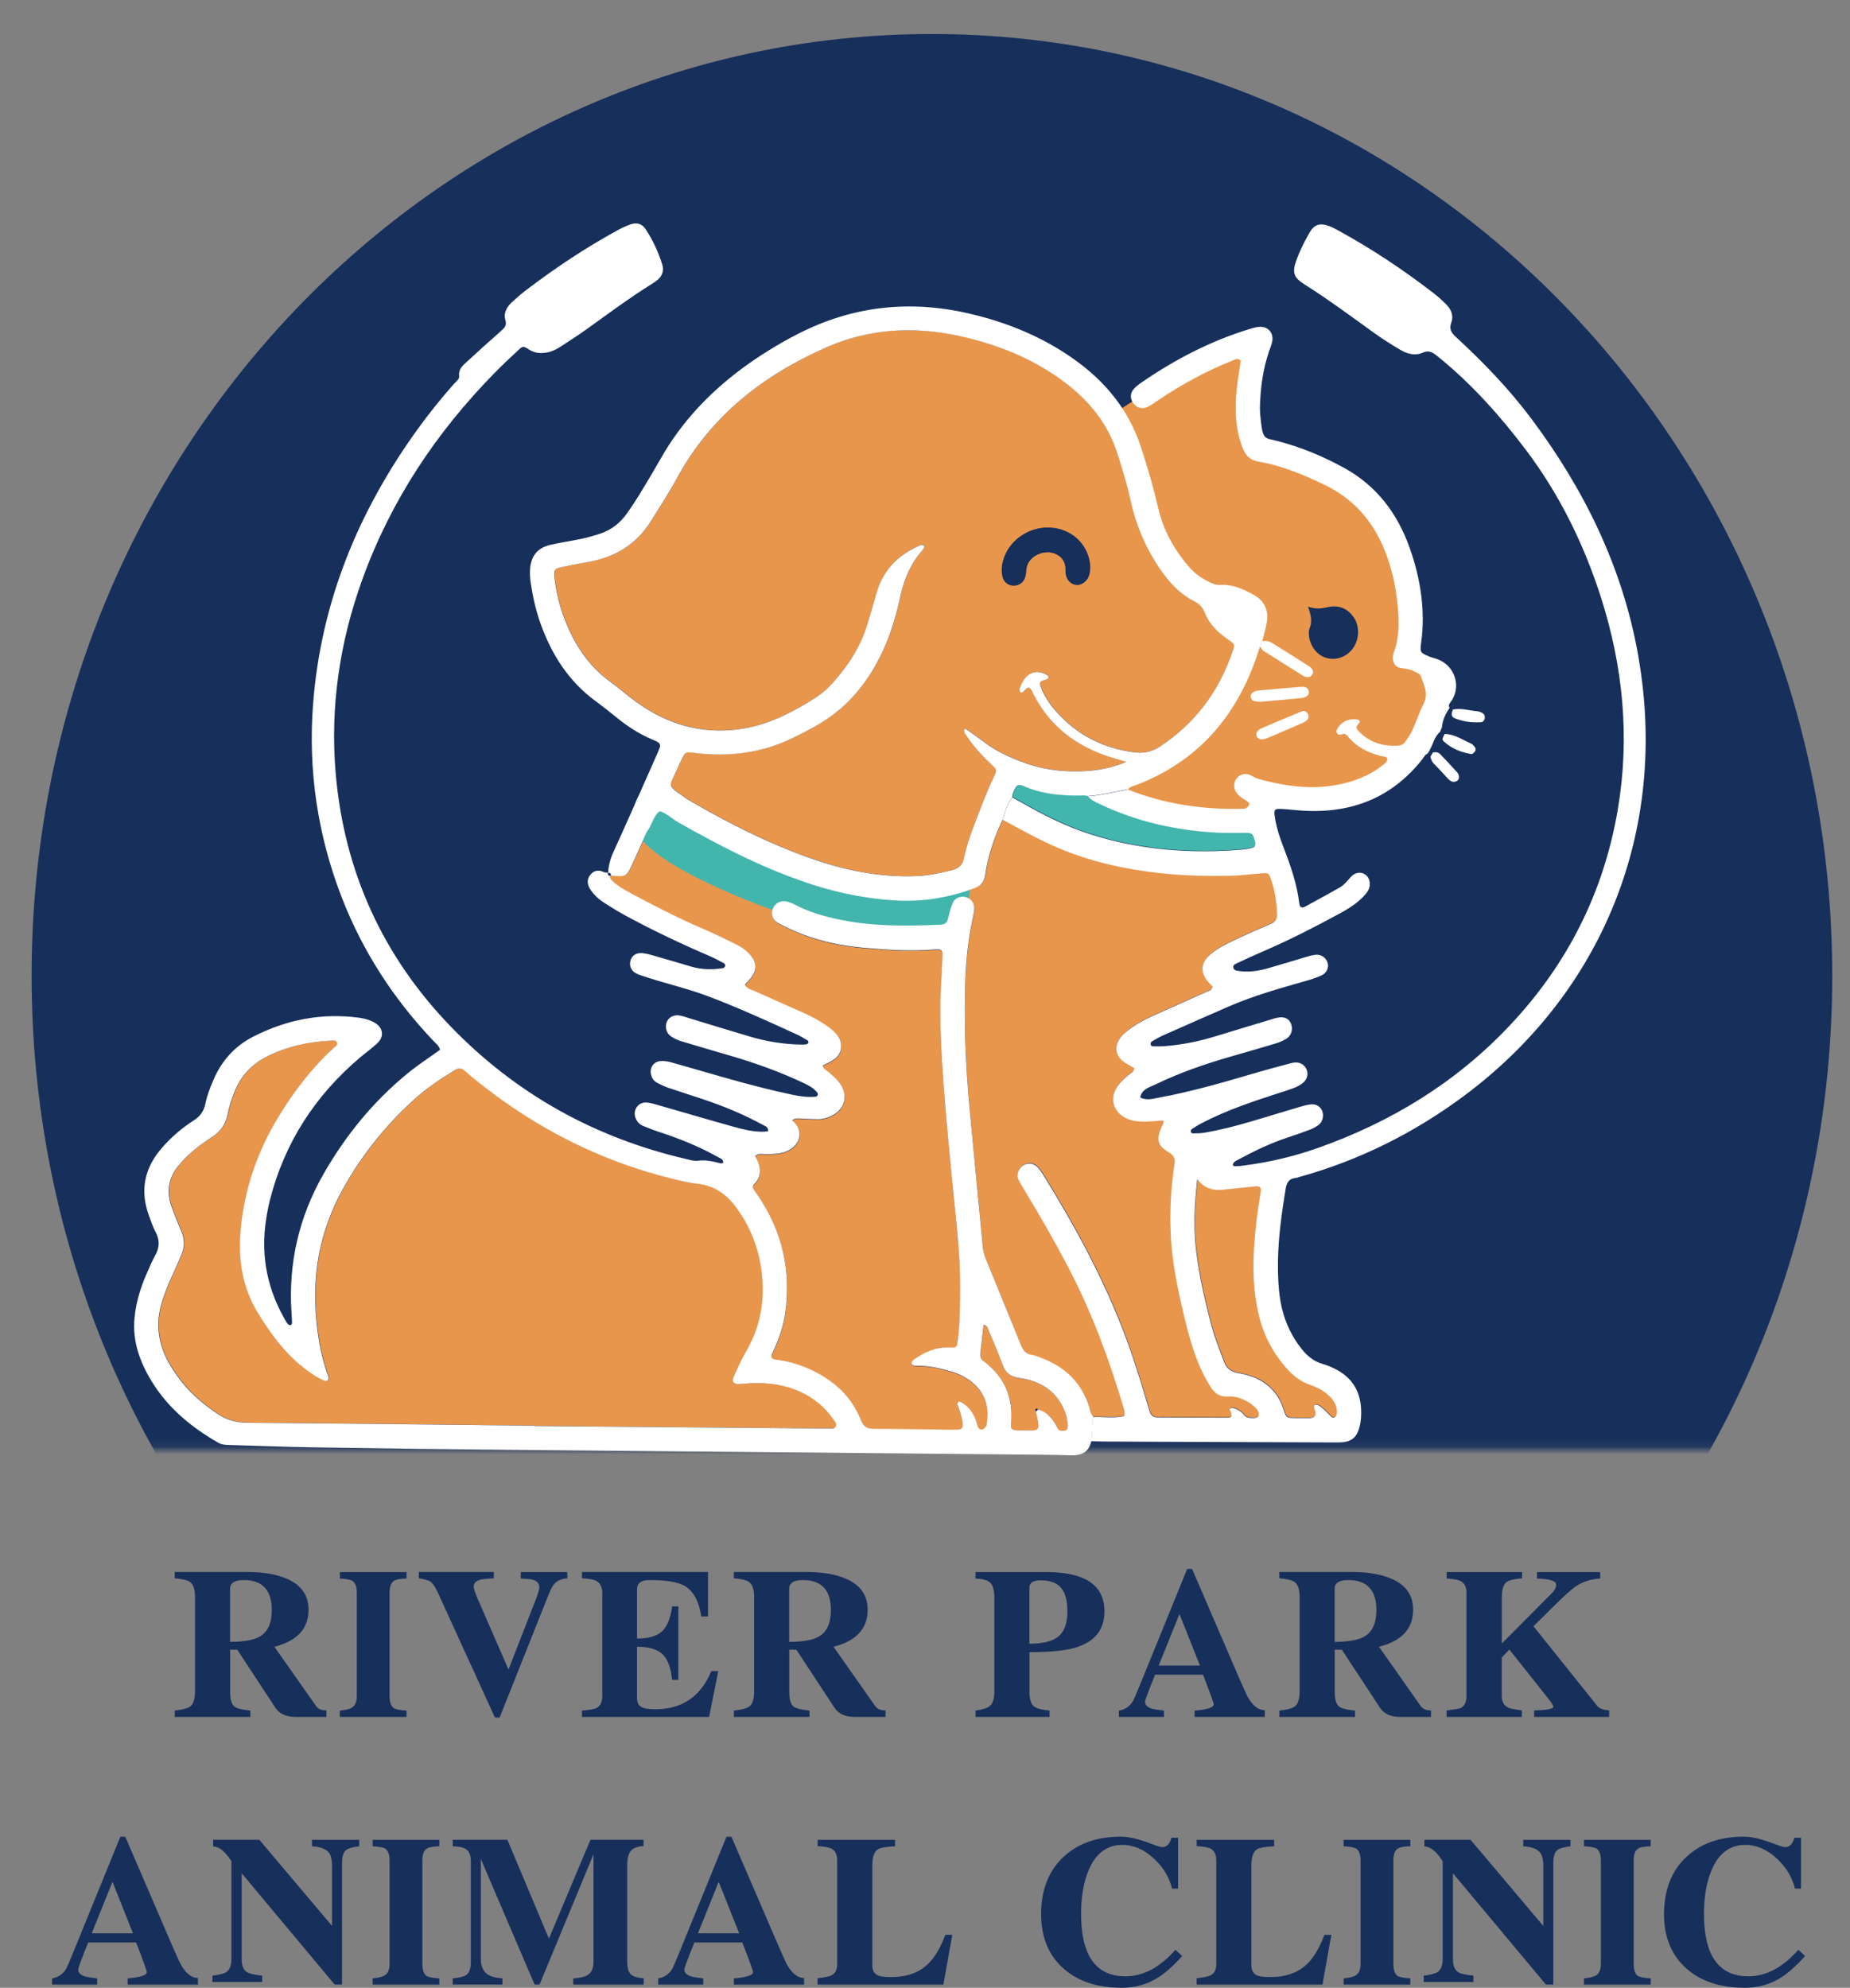
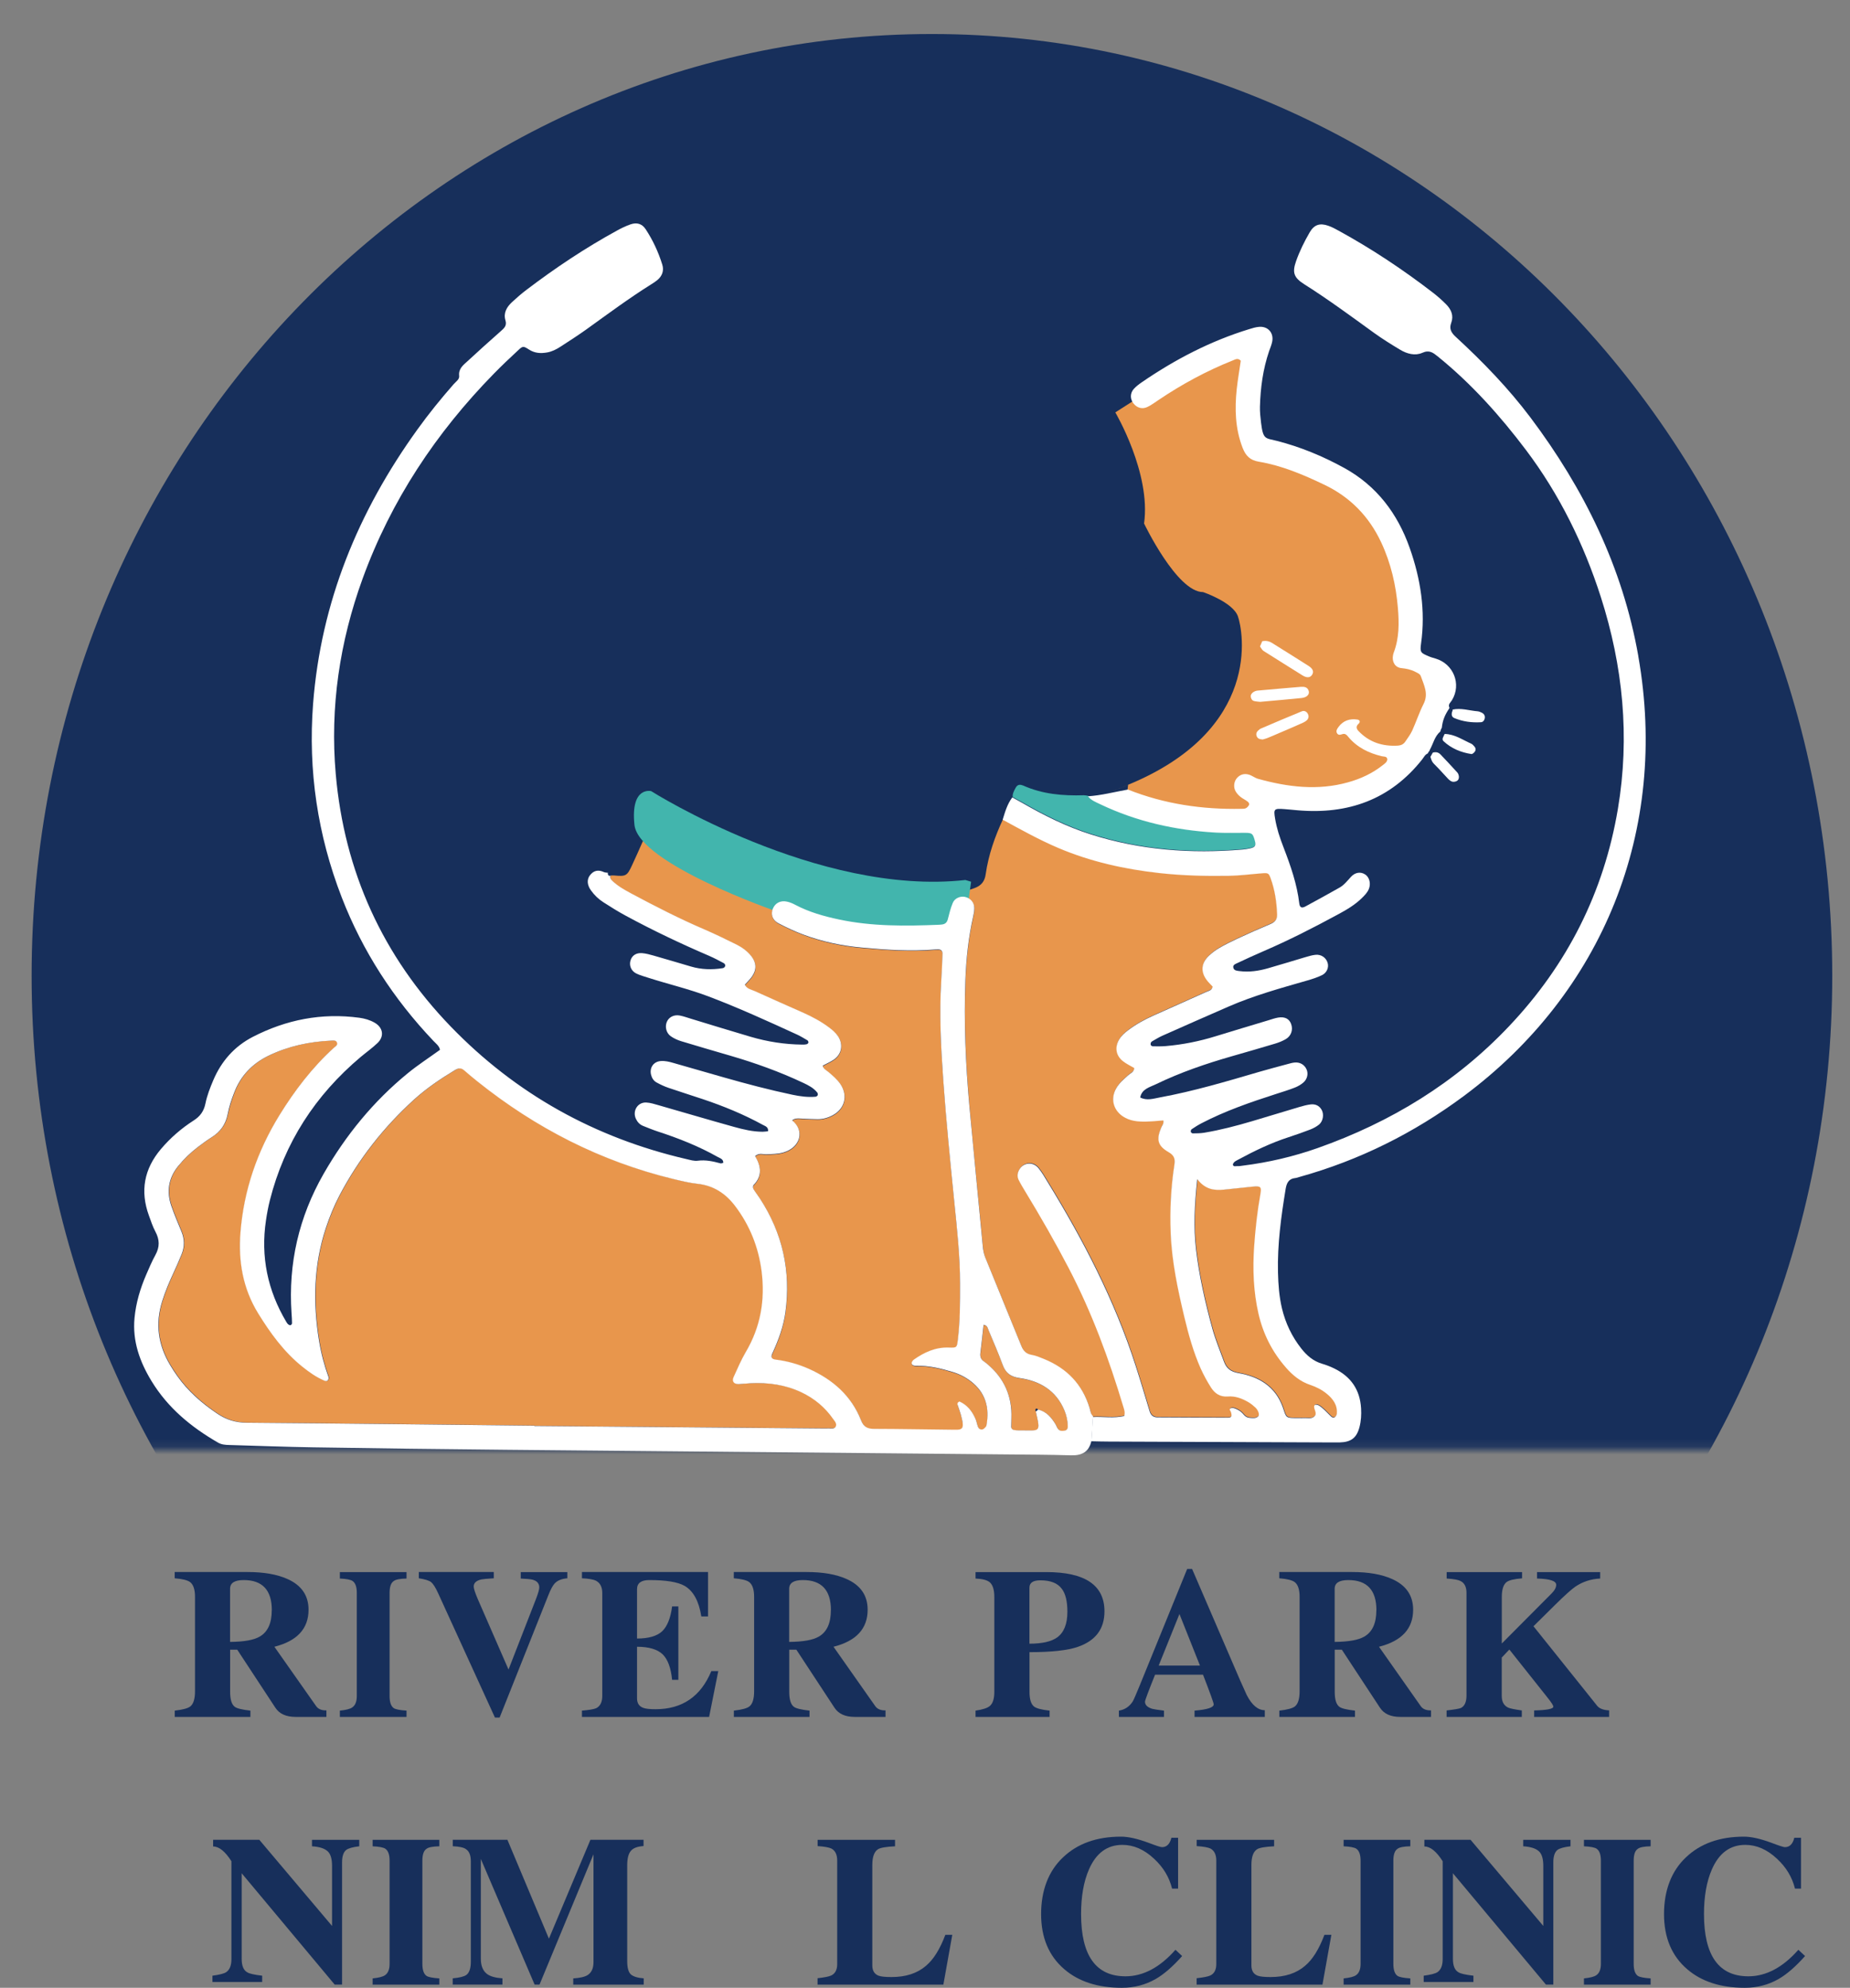
<svg xmlns="http://www.w3.org/2000/svg" width="241" height="259" viewBox="0 0 241 259" fill="none">
  <rect x="0" y="0" width="241" height="259" fill="#808080" stroke="none" />
  <g clip-path="url(#clip0_1004_205)">
    <mask id="mask0_1004_205" style="mask-type:luminance" maskUnits="userSpaceOnUse" x="0" y="0" width="241" height="189">
      <path d="M241 0H0V188.863H241V0Z" fill="white" />
    </mask>
    <g mask="url(#mask0_1004_205)">
      <path d="M121.404 249.838C186.178 249.838 238.688 194.902 238.688 127.135C238.688 59.369 186.178 4.433 121.404 4.433C56.63 4.433 4.119 59.369 4.119 127.135C4.119 194.902 56.63 249.838 121.404 249.838Z" fill="#172F5B" />
    </g>
    <path d="M131.914 103.842C131.898 103.378 132.114 102.993 132.33 102.609C132.498 102.305 132.77 102.185 133.114 102.297C133.17 102.313 133.234 102.329 133.29 102.353C135.818 103.482 138.481 103.706 141.209 103.618C141.393 103.618 141.577 103.666 141.769 103.698C142.168 104.218 142.76 104.442 143.328 104.714C148.103 107.002 153.175 108.131 158.438 108.427C159.694 108.499 160.957 108.451 162.213 108.459C163.149 108.459 163.245 108.539 163.501 109.459C163.693 110.131 163.557 110.347 162.845 110.491C162.541 110.555 162.229 110.611 161.917 110.635C155.198 111.203 148.591 110.715 142.136 108.659C139.009 107.667 136.073 106.21 133.234 104.57C132.802 104.322 132.354 104.082 131.914 103.842Z" fill="#42B5AD" />
    <path d="M145.296 53.741C145.296 53.741 149.959 61.631 149.039 68.209C149.039 68.209 153.311 77.147 156.726 77.147C156.726 77.147 160.605 78.459 161.261 80.3C161.917 82.14 164.501 95.064 146.872 102.289C129.243 109.515 146.96 102.249 146.96 102.249L146.744 104.098L163.701 106.546L164.181 103.834L175.259 103.57L185.249 98.2L187.737 88.582L185.249 85.829L183.018 78.963L181.05 68.721L175.659 62.807L164.189 58.206L162.389 50.973L163.581 44.659L157.918 46.627L151.479 49.78L145.304 53.725L145.296 53.741Z" fill="#E8964C" />
    <path d="M79.611 114.068C79.739 114.068 79.859 114.06 79.987 114.068C81.522 114.212 81.682 114.14 82.314 112.788C82.826 111.708 83.298 110.603 83.786 109.515C83.994 109.059 84.138 108.547 84.434 108.155C85.034 107.363 85.146 106.282 85.994 105.65C86.921 105.93 87.585 106.642 88.401 107.106C94.112 110.339 99.927 113.332 106.206 115.324C109.518 116.373 112.917 117.021 116.389 117.269C120.036 117.533 123.539 116.965 126.963 115.709C127.843 115.388 128.275 114.828 128.403 113.924C128.763 111.412 129.586 109.043 130.658 106.746C133.034 108.043 135.401 109.363 137.897 110.427C142.112 112.22 146.528 113.196 151.055 113.7C154.07 114.036 157.094 114.108 160.117 114.06C161.565 114.036 163.005 113.844 164.453 113.732C165.252 113.668 165.324 113.716 165.572 114.404C166.116 115.901 166.34 117.453 166.404 119.037C166.436 119.694 166.164 120.078 165.556 120.334C164.101 120.942 162.669 121.582 161.237 122.246C160.437 122.614 159.645 123.014 158.886 123.454C158.398 123.735 157.934 124.087 157.526 124.471C156.502 125.447 156.422 126.567 157.262 127.672C157.486 127.968 157.766 128.224 158.006 128.488C157.926 128.992 157.51 129.04 157.206 129.176C154.91 130.216 152.599 131.232 150.303 132.265C149.151 132.785 148.047 133.385 147.032 134.153C146.576 134.497 146.152 134.865 145.848 135.361C145.224 136.386 145.392 137.49 146.344 138.226C146.784 138.57 147.303 138.81 147.799 139.106C147.759 139.642 147.287 139.787 146.992 140.059C146.432 140.571 145.848 141.051 145.464 141.723C144.696 143.035 145.024 144.516 146.28 145.38C147.215 146.02 148.279 146.108 149.359 146.084C150.111 146.068 150.855 145.988 151.591 145.932C151.671 146.356 151.423 146.588 151.311 146.868C150.655 148.405 150.831 149.229 152.255 150.053C153.023 150.493 153.142 150.949 153.023 151.717C152.575 154.654 152.423 157.607 152.543 160.576C152.687 164.313 153.462 167.945 154.326 171.562C154.87 173.835 155.494 176.083 156.438 178.22C156.822 179.076 157.278 179.908 157.782 180.709C158.278 181.493 158.966 181.981 159.981 181.901C160.957 181.821 161.845 182.157 162.677 182.645C162.997 182.837 163.301 183.077 163.573 183.333C163.981 183.725 164.149 184.302 163.941 184.494C163.629 184.79 163.237 184.702 162.869 184.686C162.541 184.67 162.269 184.526 162.061 184.262C161.733 183.853 161.309 183.589 160.821 183.429C160.661 183.381 160.413 183.373 160.301 183.469C160.125 183.613 160.357 183.781 160.397 183.941C160.557 184.502 160.469 184.662 159.941 184.662C156.918 184.662 153.886 184.63 150.863 184.622C150.263 184.622 149.951 184.342 149.791 183.789C149.191 181.797 148.599 179.804 147.959 177.828C145.232 169.378 141.176 161.56 136.553 154.014C136.161 153.374 135.785 152.702 135.305 152.126C134.562 151.245 133.298 151.413 132.786 152.406C132.57 152.822 132.53 153.262 132.738 153.678C132.986 154.182 133.282 154.67 133.578 155.158C135.577 158.447 137.489 161.776 139.273 165.185C142.288 170.962 144.528 177.044 146.392 183.269C146.504 183.629 146.632 183.989 146.496 184.446C145.16 184.758 143.776 184.51 142.408 184.574C142.104 184.302 142.08 183.909 141.968 183.549C141.041 180.437 139.001 178.348 136.025 177.124C135.505 176.908 134.97 176.676 134.418 176.588C133.698 176.468 133.33 176.067 133.074 175.435C131.514 171.578 129.938 167.737 128.363 163.888C128.171 163.416 128.091 162.928 128.043 162.424C127.467 156.343 126.851 150.261 126.299 144.172C125.803 138.706 125.579 133.233 125.779 127.744C125.883 124.967 126.171 122.214 126.787 119.502C126.867 119.133 126.939 118.757 126.939 118.381C126.939 117.645 126.435 117.069 125.715 116.917C125.131 116.797 124.395 117.085 124.139 117.685C123.843 118.373 123.683 119.117 123.483 119.846C123.371 120.27 123.115 120.478 122.692 120.518C122.564 120.526 122.444 120.55 122.316 120.55C117.964 120.726 113.621 120.766 109.326 119.862C107.35 119.445 105.414 118.901 103.615 117.949C103.287 117.773 102.927 117.621 102.567 117.541C101.711 117.341 101.015 117.701 100.703 118.437C100.391 119.165 100.623 119.934 101.423 120.358C102.479 120.91 103.567 121.422 104.687 121.838C107.118 122.742 109.646 123.286 112.229 123.519C115.429 123.807 118.636 124.031 121.852 123.767C121.98 123.759 122.1 123.751 122.228 123.751C122.62 123.751 122.812 123.991 122.796 124.335C122.756 125.535 122.708 126.727 122.628 127.92C122.356 132.209 122.58 136.49 122.892 140.763C123.267 146.044 123.795 151.309 124.323 156.575C124.683 160.152 125.083 163.72 125.083 167.313C125.083 169.77 125.091 172.227 124.787 174.675C124.667 175.635 124.659 175.675 123.595 175.635C121.868 175.571 120.412 176.26 119.044 177.22C118.908 177.316 118.764 177.524 118.78 177.668C118.812 177.972 119.1 178.012 119.348 178.012C121.012 177.964 122.596 178.356 124.171 178.836C125.027 179.092 125.803 179.5 126.507 180.044C128.411 181.517 128.939 183.477 128.523 185.766C128.515 185.83 128.491 185.902 128.451 185.942C128.323 186.07 128.211 186.23 128.051 186.286C127.787 186.382 127.539 186.246 127.435 185.998C127.291 185.654 127.243 185.262 127.091 184.918C126.651 183.909 126.003 183.093 125.003 182.661C124.595 182.853 124.771 183.093 124.835 183.309C124.947 183.669 125.091 184.021 125.187 184.39C125.771 186.534 125.355 186.35 123.747 186.334C120.468 186.302 117.196 186.246 113.917 186.23C113.077 186.23 112.541 186.022 112.197 185.142C110.933 181.917 108.502 179.804 105.398 178.412C104.015 177.788 102.559 177.388 101.047 177.204C100.535 177.14 100.407 176.892 100.623 176.412C101.423 174.691 102.079 172.915 102.335 171.026C103.047 165.697 101.967 160.752 99.023 156.239C98.751 155.814 98.432 155.422 98.176 154.99C98.096 154.854 98.088 154.558 98.176 154.47C99.367 153.27 99.144 151.982 98.384 150.693C98.888 150.237 99.399 150.469 99.871 150.453C100.623 150.421 101.375 150.429 102.111 150.205C104.287 149.549 104.894 147.38 103.207 146.036V146.052C103.511 145.764 103.879 145.772 104.263 145.796C105.014 145.844 105.774 145.876 106.526 145.884C107.23 145.892 107.902 145.692 108.518 145.356C110.078 144.508 110.494 142.811 109.51 141.331C109.086 140.691 108.502 140.211 107.926 139.723C107.646 139.482 107.27 139.33 107.19 138.906C107.686 138.642 108.214 138.418 108.67 138.098C109.686 137.378 109.878 136.138 109.198 135.089C108.886 134.609 108.446 134.241 107.99 133.905C106.974 133.145 105.862 132.553 104.711 132.033C102.591 131.072 100.447 130.144 98.328 129.184C97.888 128.984 97.336 128.928 97.048 128.36C97.36 128 97.728 127.664 98 127.263C98.608 126.383 98.559 125.487 97.896 124.647C97.384 123.991 96.712 123.503 95.976 123.134C94.624 122.462 93.272 121.79 91.881 121.198C88.577 119.774 85.386 118.141 82.218 116.453C81.386 116.005 80.555 115.549 79.859 114.892C79.635 114.684 79.371 114.468 79.579 114.1L79.611 114.068Z" fill="#E8964C" />
    <path d="M69.652 185.742C57.175 185.606 44.697 185.454 32.211 185.358C30.755 185.35 29.539 184.966 28.339 184.165C26.332 182.813 24.548 181.245 23.14 179.268C22.812 178.804 22.508 178.324 22.212 177.844C20.637 175.211 20.245 172.443 21.189 169.49C21.596 168.226 22.1 167.009 22.66 165.809C23.028 165.009 23.388 164.201 23.716 163.384C24.108 162.408 24.084 161.416 23.684 160.44C23.468 159.919 23.244 159.391 23.036 158.871C22.804 158.287 22.564 157.703 22.364 157.103C21.74 155.23 21.98 153.51 23.236 151.95C23.988 151.005 24.852 150.181 25.804 149.453C26.404 148.997 27.012 148.541 27.651 148.141C28.787 147.428 29.459 146.452 29.715 145.124C29.899 144.204 30.203 143.299 30.531 142.411C31.371 140.187 32.891 138.57 35.026 137.538C37.618 136.282 40.369 135.697 43.233 135.569C43.473 135.561 43.777 135.513 43.913 135.754C44.129 136.13 43.753 136.306 43.545 136.498C40.729 139.066 38.434 142.067 36.442 145.3C33.554 149.997 31.803 155.07 31.371 160.584C31.075 164.329 31.667 167.849 33.674 171.106C35.274 173.699 37.034 176.139 39.434 178.06C40.321 178.772 41.249 179.428 42.297 179.876C42.457 179.948 42.673 179.98 42.785 179.772C42.841 179.668 42.881 179.524 42.849 179.42C42.289 177.876 41.873 176.3 41.609 174.675C40.793 169.682 40.905 164.761 42.521 159.919C43.001 158.479 43.569 157.087 44.273 155.742C46.76 151.005 50.016 146.868 53.967 143.267C55.607 141.779 57.431 140.547 59.326 139.402C59.758 139.146 60.126 139.098 60.518 139.45C61.086 139.947 61.67 140.435 62.262 140.907C69.852 146.972 78.307 151.301 87.769 153.606C88.809 153.862 89.857 154.118 90.913 154.23C93.001 154.454 94.568 155.486 95.808 157.119C97.72 159.639 98.848 162.472 99.255 165.601C99.743 169.346 99.136 172.875 97.192 176.155C96.584 177.18 96.12 178.292 95.624 179.38C95.352 179.972 95.64 180.349 96.304 180.325C96.808 180.309 97.312 180.237 97.816 180.213C100.111 180.1 102.335 180.405 104.447 181.397C106.142 182.197 107.526 183.349 108.59 184.886C108.79 185.174 109.134 185.502 108.894 185.894C108.718 186.19 108.334 186.094 108.03 186.102C107.59 186.11 107.15 186.102 106.71 186.102C94.36 185.998 82.002 185.886 69.652 185.782C69.652 185.782 69.652 185.774 69.652 185.766V185.742Z" fill="#E8964C" />
    <path d="M156.022 153.606C157.094 154.99 158.27 155.094 159.502 154.974C160.757 154.854 162.005 154.702 163.253 154.582C164.301 154.486 164.413 154.59 164.245 155.566C163.845 157.799 163.597 160.055 163.437 162.312C163.229 165.281 163.333 168.234 163.997 171.138C164.597 173.763 165.78 176.107 167.556 178.132C168.436 179.14 169.444 179.972 170.748 180.405C171.524 180.661 172.259 181.037 172.899 181.565C173.699 182.229 174.299 183.029 174.195 184.149C174.179 184.309 174.067 184.502 173.939 184.598C173.771 184.734 173.571 184.63 173.427 184.494C173.059 184.149 172.731 183.765 172.347 183.445C172.067 183.213 171.787 182.933 171.364 182.981C171.324 183.029 171.268 183.077 171.252 183.133C171.14 183.597 171.739 184.093 171.236 184.534C170.876 184.846 170.388 184.694 169.956 184.718C169.708 184.734 169.452 184.718 169.204 184.718C167.476 184.718 167.644 184.718 167.18 183.373C166.228 180.621 164.061 179.324 161.381 178.86C160.341 178.676 159.805 178.228 159.486 177.34C158.974 175.923 158.382 174.523 157.982 173.067C157.054 169.666 156.262 166.233 155.854 162.72C155.518 159.831 155.654 156.959 156.014 153.59L156.022 153.606Z" fill="#E8964C" />
-     <path d="M146.792 99.24C144.608 100.145 142.768 100.409 140.881 100.473C139.041 100.537 137.225 100.393 135.441 99.961C133.602 99.513 131.85 98.816 130.17 97.928C128.579 97.088 127.251 95.856 125.707 94.895C125.499 95.376 125.771 95.608 125.923 95.848C126.859 97.28 128.011 98.528 129.266 99.689C129.898 100.281 129.906 100.313 129.514 101.137C128.619 103.017 127.883 104.962 127.139 106.906C126.531 108.499 125.939 110.099 125.603 111.764C125.419 112.7 124.915 113.148 124.019 113.364C122.548 113.724 121.084 114.052 119.556 114.124C114.885 114.348 110.39 113.46 106.014 111.956C100.335 110.003 95.008 107.274 89.817 104.282C89.705 104.218 89.601 104.154 89.497 104.082C86.698 102.121 87.169 102.681 88.337 99.969C88.489 99.625 88.649 99.281 88.817 98.936C89.321 97.928 89.321 97.944 90.561 98.096C94.976 98.64 99.24 98.112 103.271 96.152C104.463 95.576 105.638 94.967 106.774 94.295C111.014 91.775 113.757 88.014 115.581 83.517C116.365 81.588 116.901 79.564 117.348 77.539C117.836 75.331 118.684 73.346 120.204 71.666C120.324 71.53 120.396 71.354 120.484 71.194C120.212 70.834 119.916 71.017 119.66 71.13C116.933 72.362 115.021 74.322 114.197 77.259C113.789 78.715 113.381 80.172 112.925 81.612C112.005 84.493 110.358 86.925 108.342 89.142C107.486 90.086 106.446 90.806 105.366 91.455C102.551 93.159 99.607 94.559 96.28 94.999C91.337 95.656 86.921 94.343 82.93 91.455C81.754 90.606 80.667 89.638 79.491 88.79C76.627 86.717 74.82 83.885 73.58 80.652C72.9 78.883 72.46 77.043 72.252 75.154C72.156 74.266 72.292 74.074 73.212 73.866C74.316 73.626 75.435 73.418 76.547 73.226C80.083 72.618 82.93 70.945 84.842 67.857C86.002 65.984 87.21 64.128 88.265 62.199C92.657 54.141 99.479 48.852 107.694 45.235C113.221 42.803 119.02 42.467 124.915 43.747C129.77 44.803 134.314 46.58 138.353 49.524C141.696 51.957 144.264 54.974 145.552 58.983C146.208 61.023 146.848 63.064 147.296 65.16C148.039 68.585 149.423 71.746 151.479 74.602C152.599 76.155 153.926 77.499 155.654 78.363C156.318 78.691 156.702 79.163 156.982 79.852C157.59 81.356 158.726 82.444 160.053 83.349C160.893 83.917 160.893 83.957 160.581 84.885C158.83 90.078 155.726 94.231 151.119 97.264C150.111 97.928 149.087 98.152 147.903 98.016C143.704 97.528 140.225 95.704 137.465 92.511C136.681 91.599 136.041 90.59 135.601 89.462C135.441 89.054 135.489 88.726 135.993 88.614C136.177 88.574 136.385 88.534 136.521 88.422C136.673 88.302 136.665 88.086 136.473 87.966C135.305 87.269 134.242 87.43 133.474 88.454C133.218 88.798 133.042 89.214 132.874 89.622C132.818 89.766 132.834 90.03 132.93 90.142C133.058 90.286 133.258 90.19 133.402 90.046C133.53 89.91 133.658 89.774 133.81 89.662C133.994 89.518 134.178 89.598 134.298 89.758C134.41 89.902 134.482 90.086 134.57 90.254C136.705 94.583 140.225 97.24 144.76 98.664C145.296 98.832 145.84 98.984 146.776 99.264L146.792 99.24ZM136.513 68.729C134.122 68.721 131.882 70.161 130.962 72.306C130.578 73.194 130.426 74.114 130.634 75.075C130.778 75.739 131.29 76.187 131.938 76.259C132.658 76.339 133.314 75.947 133.546 75.227C133.642 74.93 133.682 74.61 133.698 74.306C133.794 72.466 135.881 71.634 137.153 71.994C138.105 72.258 138.689 72.818 138.825 73.802C138.865 74.114 138.825 74.434 138.873 74.746C139.001 75.579 139.641 76.179 140.369 76.179C141.001 76.179 141.664 75.659 141.88 74.954C142.088 74.274 142.056 73.586 141.904 72.898C141.344 70.433 139.153 68.737 136.521 68.729H136.513Z" fill="#E8964C" />
    <path d="M134.954 183.949C135.61 186.798 135.474 186.374 133.01 186.398C132.698 186.398 132.378 186.398 132.074 186.334C131.914 186.302 131.738 186.166 131.746 185.934C131.754 185.558 131.754 185.182 131.77 184.806C131.874 181.973 130.85 179.636 128.691 177.804C128.547 177.684 128.411 177.548 128.251 177.452C127.835 177.188 127.667 176.836 127.731 176.34C127.883 175.107 128.011 173.875 128.147 172.643C128.627 172.699 128.667 173.043 128.787 173.323C129.411 174.835 130.074 176.34 130.642 177.876C131.042 178.948 131.706 179.42 132.858 179.58C135.506 179.956 137.601 181.197 138.681 183.797C138.953 184.446 139.097 185.118 139.113 185.822C139.113 186.07 139.065 186.326 138.761 186.414C138.441 186.494 138.113 186.51 137.881 186.254C137.713 186.078 137.649 185.814 137.521 185.598C136.993 184.718 136.353 183.957 135.29 183.693C135.194 183.629 135.066 183.493 135.018 183.517C134.794 183.629 134.874 183.805 134.978 183.973L134.954 183.949Z" fill="#E8964C" />
    <path d="M84.842 103.089C84.842 103.089 106.542 116.805 125.763 114.66L126.507 114.884L126.195 117.101L123.396 121.406H115.597L101.223 118.773C101.223 118.773 83.17 112.548 82.65 107.467C82.122 102.385 84.842 103.081 84.842 103.081V103.089Z" fill="#42B5AD" />
    <path d="M142.177 187.758C141.857 189.167 140.945 189.663 139.545 189.623C136.713 189.535 133.874 189.535 131.034 189.503C109.414 189.303 87.793 189.111 66.165 188.903C57.718 188.823 49.272 188.719 40.825 188.583C37.17 188.527 33.515 188.383 29.859 188.278C29.355 188.262 28.875 188.238 28.403 187.966C24.908 185.95 21.877 183.453 19.749 179.964C18.205 177.436 17.237 174.739 17.525 171.722C17.709 169.762 18.269 167.889 19.045 166.089C19.421 165.225 19.789 164.345 20.245 163.52C20.821 162.48 20.805 161.52 20.245 160.48C19.893 159.815 19.653 159.087 19.397 158.375C18.237 155.19 18.773 152.31 20.957 149.725C22.188 148.269 23.62 147.028 25.212 146.004C26.068 145.46 26.556 144.796 26.764 143.779C26.972 142.739 27.372 141.723 27.788 140.739C28.835 138.274 30.531 136.346 32.907 135.113C37.274 132.857 41.905 131.945 46.816 132.609C47.512 132.705 48.176 132.897 48.784 133.241C49.904 133.873 50.096 135.025 49.176 135.906C48.496 136.554 47.72 137.106 46.992 137.714C41.081 142.691 37.058 148.877 35.154 156.399C34.938 157.255 34.778 158.127 34.65 158.991C33.938 163.728 34.858 168.146 37.306 172.251C37.37 172.355 37.442 172.475 37.53 172.547C37.618 172.619 37.746 172.683 37.842 172.667C37.922 172.651 38.042 172.515 38.042 172.427C38.042 171.986 38.01 171.546 37.978 171.106C37.538 164.633 38.93 158.583 42.153 152.95C45.033 147.925 48.64 143.499 53.135 139.827C54.447 138.754 55.871 137.834 57.319 136.786C57.215 136.258 56.783 135.97 56.455 135.617C51.272 130.16 47.24 123.951 44.521 116.933C41.377 108.819 40.121 100.401 40.785 91.711C41.809 78.459 46.664 66.656 54.383 55.95C55.855 53.901 57.447 51.941 59.11 50.044C59.398 49.716 59.87 49.436 59.814 48.972C59.71 48.052 60.326 47.588 60.87 47.092C62.302 45.763 63.758 44.459 65.221 43.163C65.653 42.779 66.061 42.459 65.845 41.738C65.557 40.794 66.005 40.01 66.685 39.378C67.285 38.826 67.901 38.281 68.557 37.785C72.324 34.921 76.251 32.296 80.411 30.023C80.963 29.719 81.531 29.447 82.123 29.239C82.954 28.951 83.626 29.135 84.114 29.871C85.05 31.296 85.77 32.848 86.274 34.472C86.522 35.265 86.266 35.969 85.618 36.505C85.378 36.705 85.106 36.873 84.842 37.041C81.954 38.85 79.219 40.882 76.459 42.867C75.332 43.675 74.164 44.427 73.004 45.179C72.476 45.523 71.908 45.811 71.276 45.923C70.452 46.067 69.677 46.035 68.917 45.547C68.149 45.051 68.093 45.083 67.469 45.667C66.405 46.651 65.349 47.652 64.341 48.684C56.791 56.398 50.944 65.208 47.24 75.387C44.249 83.621 42.977 92.119 43.737 100.849C44.849 113.556 49.856 124.575 58.71 133.745C67.205 142.539 77.491 148.253 89.409 151.021C89.897 151.133 90.417 151.301 90.897 151.237C91.929 151.101 92.889 151.317 93.865 151.581C93.969 151.613 94.105 151.533 94.225 151.501C94.225 151.013 93.817 150.925 93.505 150.749C91.025 149.349 88.393 148.309 85.69 147.428C85.034 147.212 84.394 146.948 83.754 146.692C83.33 146.516 83.034 146.196 82.842 145.78C82.362 144.764 83.05 143.611 84.17 143.651C84.722 143.675 85.282 143.86 85.818 144.012C89.089 144.948 92.345 145.916 95.624 146.828C96.832 147.164 98.072 147.46 99.344 147.46C99.584 147.46 99.823 147.42 100.056 147.396C100.112 146.828 99.68 146.732 99.376 146.564C96.88 145.196 94.264 144.124 91.569 143.219C90.073 142.715 88.569 142.251 87.082 141.739C86.546 141.555 86.034 141.315 85.538 141.043C85.138 140.827 84.906 140.443 84.802 139.987C84.61 139.09 85.146 138.33 86.058 138.25C86.634 138.202 87.178 138.338 87.73 138.498C89.905 139.13 92.089 139.755 94.264 140.371C97.232 141.219 100.215 142.003 103.239 142.643C104.231 142.851 105.223 142.987 106.238 142.899C106.342 142.891 106.478 142.795 106.518 142.707C106.558 142.619 106.534 142.451 106.478 142.371C105.999 141.755 105.319 141.411 104.639 141.091C101.551 139.634 98.352 138.49 95.088 137.538C92.969 136.922 90.857 136.306 88.745 135.665C88.273 135.521 87.793 135.305 87.394 135.025C86.794 134.609 86.602 133.809 86.858 133.169C87.114 132.529 87.794 132.169 88.569 132.321C89.057 132.417 89.537 132.593 90.017 132.737C92.609 133.521 95.192 134.329 97.792 135.089C99.975 135.73 102.215 136.082 104.503 136.106C104.695 136.106 104.887 136.106 105.063 136.066C105.159 136.042 105.287 135.946 105.311 135.858C105.335 135.77 105.271 135.601 105.191 135.553C104.759 135.297 104.327 135.033 103.871 134.817C100.032 133.057 96.2 131.304 92.241 129.808C89.697 128.848 87.058 128.232 84.482 127.407C83.946 127.231 83.386 127.087 82.882 126.839C82.195 126.495 81.922 125.759 82.154 125.087C82.355 124.487 82.89 124.127 83.65 124.191C84.146 124.231 84.642 124.367 85.122 124.503C86.754 124.967 88.385 125.455 90.017 125.935C91.369 126.335 92.745 126.367 94.136 126.151C94.344 126.119 94.472 125.967 94.48 125.783C94.48 125.687 94.376 125.543 94.272 125.487C93.665 125.167 93.049 124.831 92.417 124.559C88.713 122.966 85.066 121.238 81.523 119.317C80.531 118.781 79.563 118.181 78.611 117.565C77.971 117.157 77.419 116.629 76.979 116.005C76.483 115.316 76.435 114.612 76.835 114.068C77.315 113.42 77.931 113.284 78.667 113.628C78.827 113.7 79.027 113.692 79.211 113.724L79.179 113.668C79.163 113.972 79.227 114.188 79.603 114.092L79.563 114.044C79.363 114.412 79.627 114.628 79.843 114.836C80.539 115.485 81.371 115.949 82.203 116.397C85.37 118.093 88.561 119.726 91.865 121.142C93.249 121.742 94.608 122.406 95.96 123.078C96.696 123.446 97.36 123.935 97.88 124.591C98.544 125.431 98.584 126.327 97.984 127.207C97.712 127.608 97.344 127.944 97.032 128.304C97.32 128.872 97.872 128.928 98.312 129.128C100.431 130.096 102.567 131.024 104.695 131.977C105.847 132.497 106.958 133.089 107.974 133.849C108.43 134.185 108.862 134.553 109.182 135.033C109.862 136.082 109.67 137.322 108.654 138.042C108.198 138.362 107.67 138.586 107.174 138.85C107.254 139.274 107.63 139.434 107.91 139.666C108.486 140.155 109.07 140.643 109.494 141.275C110.478 142.755 110.062 144.452 108.502 145.3C107.886 145.636 107.222 145.836 106.51 145.828C105.759 145.82 104.999 145.788 104.247 145.74C103.863 145.716 103.495 145.708 103.191 145.996C103.247 145.94 103.311 145.884 103.367 145.828C103.311 145.876 103.247 145.932 103.191 145.98C104.871 147.316 104.263 149.493 102.095 150.149C101.351 150.373 100.607 150.365 99.856 150.397C99.384 150.413 98.872 150.181 98.368 150.637C99.136 151.918 99.352 153.214 98.16 154.414C98.072 154.502 98.08 154.798 98.16 154.934C98.416 155.366 98.736 155.758 99.008 156.183C101.951 160.696 103.039 165.633 102.319 170.97C102.063 172.859 101.407 174.627 100.607 176.356C100.391 176.828 100.519 177.084 101.031 177.148C102.543 177.332 103.999 177.74 105.383 178.356C108.486 179.748 110.918 181.861 112.182 185.086C112.525 185.966 113.061 186.174 113.901 186.174C117.181 186.182 120.452 186.246 123.732 186.278C125.339 186.294 125.755 186.478 125.171 184.334C125.075 183.973 124.931 183.613 124.819 183.253C124.747 183.037 124.579 182.797 124.987 182.605C125.987 183.045 126.635 183.853 127.075 184.862C127.227 185.206 127.275 185.59 127.419 185.942C127.523 186.19 127.771 186.318 128.035 186.23C128.187 186.174 128.307 186.014 128.435 185.886C128.475 185.846 128.491 185.774 128.507 185.71C128.923 183.421 128.395 181.461 126.491 179.988C125.787 179.444 125.011 179.044 124.156 178.78C122.58 178.3 120.996 177.916 119.332 177.956C119.076 177.956 118.788 177.916 118.764 177.612C118.748 177.468 118.9 177.26 119.028 177.164C120.388 176.204 121.844 175.523 123.58 175.579C124.643 175.619 124.651 175.579 124.771 174.619C125.075 172.171 125.067 169.714 125.067 167.257C125.067 163.656 124.667 160.088 124.307 156.519C123.78 151.253 123.252 145.988 122.876 140.707C122.572 136.434 122.348 132.153 122.612 127.864C122.684 126.671 122.74 125.471 122.78 124.279C122.788 123.927 122.596 123.695 122.212 123.695C122.084 123.695 121.964 123.703 121.836 123.711C118.62 123.983 115.413 123.759 112.213 123.462C109.638 123.23 107.102 122.686 104.671 121.782C103.551 121.366 102.463 120.854 101.407 120.302C100.607 119.886 100.375 119.109 100.687 118.381C100.999 117.645 101.695 117.285 102.551 117.485C102.911 117.565 103.271 117.717 103.599 117.893C105.399 118.845 107.334 119.389 109.31 119.806C113.605 120.718 117.949 120.67 122.3 120.494C122.428 120.494 122.548 120.47 122.676 120.462C123.1 120.422 123.356 120.214 123.468 119.79C123.66 119.061 123.828 118.317 124.124 117.629C124.379 117.021 125.115 116.733 125.699 116.861C126.427 117.013 126.931 117.589 126.923 118.325C126.923 118.701 126.859 119.077 126.771 119.445C126.155 122.158 125.867 124.911 125.763 127.688C125.563 133.177 125.787 138.65 126.283 144.116C126.843 150.205 127.451 156.279 128.027 162.368C128.075 162.872 128.155 163.36 128.347 163.832C129.923 167.681 131.498 171.53 133.058 175.379C133.314 176.011 133.682 176.412 134.402 176.532C134.954 176.62 135.49 176.86 136.01 177.068C138.985 178.284 141.025 180.373 141.953 183.493C142.057 183.853 142.089 184.245 142.392 184.518C142.329 185.574 142.273 186.63 142.209 187.678L142.177 187.758ZM135.274 183.669C136.329 183.933 136.969 184.694 137.505 185.574C137.633 185.79 137.705 186.054 137.865 186.23C138.097 186.478 138.425 186.47 138.745 186.39C139.057 186.31 139.105 186.046 139.097 185.798C139.081 185.102 138.937 184.43 138.665 183.773C137.585 181.181 135.482 179.932 132.842 179.556C131.69 179.396 131.018 178.924 130.626 177.852C130.059 176.316 129.403 174.811 128.771 173.299C128.659 173.019 128.611 172.675 128.131 172.619C127.995 173.851 127.867 175.091 127.715 176.316C127.651 176.812 127.819 177.172 128.235 177.428C128.395 177.532 128.531 177.66 128.675 177.78C130.834 179.612 131.858 181.949 131.754 184.782C131.738 185.158 131.738 185.534 131.73 185.91C131.73 186.142 131.906 186.278 132.058 186.31C132.362 186.374 132.682 186.382 132.994 186.374C135.458 186.35 135.594 186.766 134.938 183.925C135.042 183.829 135.146 183.741 135.258 183.645L135.274 183.669ZM69.605 185.782C69.605 185.782 69.605 185.79 69.605 185.798C81.954 185.902 94.312 186.014 106.662 186.118C107.102 186.118 107.542 186.134 107.982 186.118C108.286 186.118 108.67 186.206 108.846 185.91C109.078 185.518 108.742 185.19 108.542 184.902C107.478 183.365 106.087 182.213 104.399 181.413C102.295 180.421 100.072 180.116 97.768 180.229C97.264 180.253 96.76 180.325 96.256 180.341C95.592 180.365 95.304 179.98 95.576 179.396C96.072 178.308 96.544 177.196 97.144 176.172C99.088 172.891 99.688 169.362 99.208 165.617C98.8 162.488 97.672 159.655 95.76 157.135C94.52 155.502 92.953 154.47 90.865 154.246C89.809 154.134 88.761 153.87 87.722 153.622C78.259 151.325 69.805 146.996 62.214 140.923C61.622 140.451 61.038 139.963 60.47 139.466C60.07 139.114 59.702 139.162 59.278 139.418C57.383 140.563 55.559 141.795 53.919 143.283C49.968 146.884 46.712 151.021 44.225 155.758C43.521 157.103 42.953 158.495 42.473 159.935C40.857 164.777 40.753 169.706 41.561 174.691C41.825 176.316 42.241 177.892 42.801 179.436C42.833 179.532 42.801 179.684 42.737 179.788C42.625 179.996 42.409 179.964 42.249 179.892C41.193 179.444 40.273 178.788 39.386 178.076C36.994 176.155 35.226 173.715 33.627 171.122C31.627 167.865 31.035 164.345 31.323 160.6C31.755 155.086 33.507 150.013 36.394 145.316C38.386 142.083 40.681 139.082 43.497 136.514C43.705 136.322 44.081 136.146 43.865 135.77C43.729 135.529 43.425 135.577 43.185 135.585C40.321 135.714 37.57 136.298 34.978 137.554C32.835 138.594 31.315 140.211 30.483 142.427C30.147 143.307 29.843 144.212 29.667 145.14C29.411 146.468 28.739 147.444 27.604 148.157C26.964 148.557 26.356 149.013 25.756 149.469C24.804 150.197 23.94 151.029 23.188 151.966C21.933 153.526 21.684 155.254 22.316 157.119C22.516 157.719 22.756 158.295 22.988 158.887C23.196 159.415 23.42 159.935 23.636 160.456C24.044 161.432 24.06 162.424 23.668 163.4C23.34 164.217 22.98 165.025 22.612 165.825C22.052 167.025 21.541 168.242 21.141 169.506C20.197 172.459 20.589 175.227 22.164 177.86C22.452 178.348 22.764 178.82 23.092 179.284C24.492 181.269 26.284 182.829 28.291 184.181C29.483 184.99 30.707 185.366 32.163 185.374C44.641 185.47 57.119 185.622 69.605 185.758V185.782Z" fill="white" />
    <path d="M213.421 85.469C211.389 73.938 206.366 63.712 199.383 54.413C196.495 50.572 193.16 47.132 189.633 43.883C189.057 43.355 188.761 42.843 189.049 42.074C189.401 41.122 189.049 40.33 188.401 39.666C187.873 39.13 187.305 38.626 186.705 38.161C182.81 35.153 178.714 32.432 174.395 30.063C173.955 29.823 173.507 29.575 173.035 29.415C171.94 29.031 171.196 29.271 170.62 30.263C169.924 31.464 169.308 32.704 168.844 34.016C168.324 35.497 168.524 36.161 169.9 37.033C173.043 39.018 176.035 41.234 179.05 43.411C180.122 44.179 181.25 44.883 182.386 45.563C183.282 46.107 184.345 46.387 185.281 45.971C186.201 45.555 186.689 45.955 187.289 46.435C191.68 49.988 195.424 54.173 198.799 58.647C203.15 64.424 206.318 70.874 208.533 77.763C211.429 86.789 212.341 96.008 210.765 105.386C208.941 116.253 204.174 125.695 196.599 133.697C189.617 141.083 181.178 146.22 171.644 149.589C168.492 150.701 165.237 151.461 161.909 151.877C161.661 151.91 161.405 151.958 161.157 151.942C160.965 151.926 160.653 152.07 160.605 151.717C160.725 151.349 161.037 151.245 161.309 151.093C163.421 149.949 165.573 148.917 167.86 148.173C168.82 147.86 169.772 147.524 170.708 147.164C171.108 147.004 171.516 146.788 171.844 146.516C172.363 146.076 172.499 145.188 172.172 144.604C171.86 144.052 171.34 143.828 170.732 143.9C170.236 143.964 169.748 144.092 169.268 144.236C167.212 144.844 165.165 145.468 163.117 146.084C161.061 146.692 158.99 147.236 156.878 147.588C156.39 147.668 155.878 147.668 155.382 147.676C155.294 147.676 155.15 147.564 155.126 147.476C155.102 147.372 155.15 147.196 155.23 147.14C155.646 146.86 156.07 146.588 156.518 146.356C159.606 144.748 162.877 143.619 166.181 142.555C167.02 142.283 167.868 142.027 168.684 141.707C169.084 141.547 169.484 141.315 169.804 141.035C170.324 140.579 170.452 139.867 170.196 139.314C169.924 138.722 169.348 138.378 168.66 138.442C168.348 138.466 168.044 138.562 167.74 138.642C166.524 138.97 165.309 139.29 164.093 139.642C159.798 140.899 155.51 142.179 151.111 142.987C150.255 143.147 149.399 143.443 148.535 142.995C148.751 141.875 149.767 141.667 150.575 141.275C153.759 139.73 157.094 138.594 160.493 137.618C162.373 137.082 164.245 136.538 166.117 135.978C166.596 135.834 167.076 135.641 167.5 135.393C168.212 134.977 168.468 134.169 168.196 133.425C167.956 132.745 167.372 132.441 166.508 132.585C166.077 132.657 165.661 132.809 165.237 132.937C162.949 133.625 160.653 134.313 158.366 135.017C156.254 135.673 154.095 136.106 151.887 136.298C151.327 136.346 150.759 136.338 150.191 136.33C150.087 136.33 149.919 136.226 149.903 136.146C149.863 135.97 149.903 135.778 150.095 135.673C150.535 135.433 150.959 135.153 151.415 134.953C154.294 133.673 157.174 132.401 160.062 131.144C163.365 129.704 166.828 128.752 170.276 127.76C170.94 127.567 171.604 127.359 172.22 127.055C172.859 126.743 173.123 126.039 172.955 125.471C172.763 124.791 172.124 124.327 171.364 124.407C170.868 124.463 170.38 124.615 169.9 124.759C168.332 125.223 166.764 125.711 165.189 126.159C163.965 126.511 162.725 126.695 161.453 126.527C161.149 126.487 160.781 126.471 160.677 126.127C160.549 125.719 160.941 125.607 161.197 125.479C162.333 124.943 163.485 124.415 164.637 123.919C167.94 122.494 171.132 120.862 174.291 119.149C175.403 118.549 176.491 117.917 177.403 117.021C177.763 116.669 178.123 116.309 178.322 115.829C178.602 115.132 178.402 114.324 177.867 113.956C177.283 113.556 176.563 113.636 176.003 114.236C175.531 114.748 175.107 115.308 174.499 115.653C173.019 116.493 171.532 117.309 170.036 118.117C169.572 118.365 169.324 118.237 169.26 117.725C168.964 115.196 168.132 112.82 167.228 110.467C166.98 109.819 166.74 109.171 166.54 108.507C166.364 107.907 166.212 107.29 166.109 106.674C165.893 105.378 165.965 105.322 167.356 105.426C167.924 105.466 168.484 105.53 169.052 105.578C175.587 106.138 181.106 104.21 185.265 98.952C185.481 98.68 185.633 98.32 185.985 98.176C186.009 98.136 186.033 98.096 186.057 98.048C186.105 97.96 186.169 97.888 186.233 97.808C186.233 97.76 186.249 97.72 186.281 97.664C186.721 96.872 186.897 95.92 187.633 95.311C187.649 95.24 187.665 95.175 187.689 95.112C187.721 95.007 187.769 94.911 187.825 94.831C187.929 93.871 188.201 93.175 188.809 92.279C188.809 92.255 188.809 92.231 188.817 92.207C188.601 91.767 188.969 91.527 189.153 91.222C190.408 89.15 189.353 86.493 187.001 85.805C186.705 85.717 186.401 85.637 186.113 85.509C185.113 85.077 184.953 85.037 185.121 83.853C185.721 79.58 185.065 75.427 183.642 71.394C182.058 66.904 179.33 63.288 175.091 60.959C172.323 59.439 169.412 58.23 166.348 57.446C164.853 57.062 164.549 57.334 164.277 55.078C164.197 54.389 164.117 53.693 164.133 53.005C164.197 50.54 164.525 48.108 165.325 45.755C165.469 45.339 165.653 44.931 165.733 44.499C165.949 43.363 165.173 42.49 164.021 42.587C163.589 42.618 163.157 42.755 162.741 42.883C157.694 44.427 153.071 46.836 148.735 49.812C148.375 50.06 148.016 50.332 147.72 50.653C147.2 51.213 147.2 51.981 147.648 52.557C148.119 53.157 148.807 53.357 149.503 53.013C150.007 52.765 150.471 52.421 150.935 52.109C153.975 50.06 157.182 48.324 160.589 46.964C160.909 46.836 161.269 46.596 161.637 47.004C161.461 48.22 161.245 49.452 161.109 50.7C160.837 53.293 160.909 55.846 161.869 58.334C162.277 59.399 162.853 59.967 163.997 60.159C167.004 60.663 169.796 61.855 172.523 63.16C175.891 64.768 178.346 67.289 179.93 70.673C181.202 73.394 181.858 76.267 182.106 79.236C182.266 81.188 182.282 83.148 181.562 85.029C181.514 85.149 181.49 85.269 181.466 85.397C181.314 86.205 181.714 86.973 182.57 87.053C183.194 87.118 183.818 87.237 184.385 87.542C184.665 87.686 184.993 87.806 185.097 88.118C185.505 89.286 186.121 90.398 185.449 91.719C184.881 92.839 184.489 94.047 183.97 95.192C183.738 95.704 183.378 96.16 183.066 96.632C182.842 96.968 182.506 97.128 182.106 97.152C180.114 97.272 178.37 96.72 176.971 95.248C176.683 94.943 176.611 94.631 176.987 94.295C177.219 94.095 177.171 93.815 176.851 93.759C175.843 93.599 174.971 93.887 174.355 94.735C174.179 94.983 173.971 95.279 174.211 95.592C174.395 95.832 174.651 95.72 174.891 95.648C175.267 95.536 175.467 95.8 175.667 96.04C176.811 97.4 178.314 98.128 180.018 98.536C180.282 98.6 180.674 98.52 180.73 98.928C180.69 99.32 180.394 99.481 180.162 99.673C178.81 100.753 177.267 101.473 175.619 101.929C171.668 103.041 167.748 102.553 163.877 101.473C163.461 101.353 163.101 101.049 162.685 100.929C162.101 100.753 161.557 100.905 161.141 101.369C160.733 101.833 160.645 102.585 160.981 103.137C161.141 103.402 161.365 103.642 161.605 103.834C161.901 104.066 162.253 104.226 162.549 104.458C162.693 104.562 162.797 104.77 162.669 104.954C162.573 105.098 162.437 105.25 162.285 105.314C162.117 105.386 161.917 105.386 161.725 105.386C156.63 105.49 151.679 104.762 146.928 102.873C145.2 103.185 143.496 103.634 141.729 103.754C142.128 104.274 142.72 104.498 143.288 104.77C148.064 107.058 153.135 108.187 158.398 108.483C159.654 108.555 160.917 108.507 162.173 108.515C163.109 108.515 163.205 108.595 163.461 109.515C163.653 110.187 163.517 110.403 162.805 110.547C162.501 110.611 162.189 110.667 161.877 110.691C155.158 111.259 148.551 110.771 142.096 108.715C138.969 107.723 136.034 106.266 133.194 104.626C132.762 104.378 132.314 104.138 131.874 103.898C131.218 104.762 130.93 105.786 130.618 106.802C132.994 108.099 135.362 109.419 137.857 110.483C142.073 112.276 146.488 113.252 151.015 113.756C154.031 114.092 157.054 114.164 160.078 114.116C161.525 114.092 162.965 113.9 164.413 113.788C165.213 113.724 165.285 113.772 165.533 114.46C166.077 115.957 166.3 117.509 166.364 119.093C166.396 119.75 166.125 120.134 165.517 120.39C164.061 120.998 162.629 121.638 161.197 122.302C160.397 122.67 159.606 123.07 158.846 123.51C158.358 123.791 157.894 124.143 157.486 124.527C156.462 125.503 156.382 126.623 157.222 127.728C157.446 128.024 157.726 128.28 157.966 128.544C157.886 129.048 157.47 129.096 157.166 129.232C154.87 130.272 152.559 131.288 150.263 132.321C149.111 132.841 148.008 133.441 146.992 134.209C146.536 134.553 146.112 134.921 145.808 135.417C145.184 136.442 145.352 137.546 146.304 138.282C146.744 138.626 147.264 138.866 147.76 139.162C147.72 139.698 147.248 139.843 146.952 140.115C146.392 140.627 145.808 141.107 145.424 141.779C144.656 143.091 144.984 144.572 146.24 145.436C147.176 146.076 148.239 146.164 149.319 146.14C150.071 146.124 150.815 146.044 151.551 145.988C151.631 146.412 151.383 146.644 151.271 146.924C150.615 148.461 150.791 149.285 152.215 150.109C152.983 150.549 153.103 151.005 152.983 151.773C152.535 154.71 152.383 157.663 152.503 160.632C152.647 164.369 153.423 168.001 154.286 171.618C154.83 173.891 155.454 176.139 156.398 178.276C156.782 179.132 157.238 179.964 157.742 180.765C158.238 181.549 158.926 182.037 159.942 181.957C160.917 181.877 161.805 182.213 162.637 182.701C162.957 182.893 163.261 183.133 163.533 183.389C163.941 183.781 164.109 184.358 163.901 184.55C163.589 184.846 163.197 184.758 162.829 184.742C162.501 184.726 162.229 184.582 162.021 184.318C161.693 183.909 161.269 183.645 160.781 183.485C160.621 183.437 160.373 183.429 160.261 183.525C160.086 183.669 160.317 183.837 160.357 183.997C160.517 184.558 160.429 184.718 159.902 184.718C156.878 184.718 153.847 184.686 150.823 184.678C150.223 184.678 149.911 184.398 149.751 183.845C149.151 181.853 148.559 179.86 147.92 177.884C145.192 169.434 141.137 161.616 136.513 154.07C136.121 153.43 135.746 152.758 135.266 152.182C134.522 151.301 133.258 151.469 132.746 152.462C132.53 152.878 132.49 153.318 132.698 153.734C132.946 154.238 133.242 154.726 133.538 155.214C135.538 158.503 137.449 161.832 139.225 165.241C142.24 171.018 144.48 177.1 146.344 183.325C146.456 183.685 146.584 184.045 146.448 184.502C145.112 184.814 143.728 184.566 142.36 184.63C142.296 185.686 142.24 186.742 142.176 187.79C142.936 187.806 143.688 187.83 144.448 187.83C154.031 187.87 163.613 187.902 173.195 187.942C173.635 187.942 174.075 187.95 174.515 187.942C175.995 187.902 176.723 187.366 177.099 185.95C177.307 185.158 177.355 184.334 177.307 183.509C177.171 181.077 175.979 179.364 173.819 178.308C173.315 178.06 172.779 177.852 172.236 177.692C171.092 177.356 170.252 176.636 169.532 175.723C168.3 174.163 167.468 172.419 167.004 170.49C166.636 168.946 166.524 167.377 166.484 165.801C166.396 162.128 166.892 158.511 167.484 154.894C167.612 154.142 167.884 153.574 168.74 153.494C168.924 153.478 169.108 153.398 169.284 153.35C177.083 151.181 184.21 147.62 190.696 142.803C208.789 129.352 217.42 108.179 213.421 85.501V85.469ZM167.508 178.18C168.388 179.188 169.396 180.02 170.7 180.453C171.476 180.709 172.212 181.085 172.851 181.613C173.651 182.277 174.251 183.077 174.147 184.197C174.131 184.358 174.019 184.55 173.891 184.646C173.723 184.782 173.523 184.678 173.379 184.542C173.011 184.197 172.683 183.813 172.299 183.493C172.02 183.261 171.74 182.981 171.316 183.029C171.276 183.077 171.22 183.125 171.204 183.181C171.092 183.645 171.692 184.141 171.188 184.582C170.828 184.894 170.34 184.742 169.908 184.766C169.66 184.782 169.404 184.766 169.156 184.766C167.428 184.766 167.596 184.766 167.132 183.421C166.181 180.669 164.013 179.372 161.333 178.908C160.293 178.724 159.758 178.276 159.438 177.388C158.926 175.971 158.334 174.571 157.934 173.115C157.006 169.714 156.214 166.281 155.806 162.768C155.47 159.879 155.606 157.007 155.966 153.638C157.038 155.022 158.214 155.126 159.446 155.006C160.701 154.886 161.949 154.734 163.197 154.614C164.245 154.518 164.357 154.622 164.189 155.598C163.789 157.831 163.541 160.088 163.381 162.344C163.173 165.313 163.277 168.266 163.941 171.17C164.541 173.795 165.725 176.139 167.5 178.164L167.508 178.18Z" fill="white" />
    <path d="M188.721 101.545C188.849 101.681 189.017 101.801 189.193 101.849C189.361 101.889 189.569 101.857 189.729 101.785C189.977 101.673 190.081 101.425 190.049 101.161C190.025 100.985 189.961 100.777 189.841 100.649C189.121 99.857 188.393 99.073 187.649 98.296C187.369 98.008 187.033 97.952 186.649 98.064C186.545 98.24 186.449 98.424 186.345 98.608C186.433 98.92 186.521 99.24 186.777 99.497C187.449 100.161 188.073 100.873 188.721 101.561V101.545Z" fill="white" />
-     <path d="M131.866 103.882C131.21 104.746 130.922 105.77 130.611 106.786C129.539 109.075 128.715 111.452 128.355 113.964C128.227 114.868 127.795 115.429 126.915 115.749C123.492 116.997 119.988 117.565 116.341 117.309C112.869 117.061 109.47 116.413 106.159 115.364C99.88 113.372 94.065 110.379 88.354 107.146C87.538 106.682 86.874 105.97 85.946 105.69C85.098 106.314 84.978 107.403 84.386 108.195C84.09 108.587 83.946 109.099 83.738 109.555C83.25 110.643 82.778 111.748 82.267 112.828C81.627 114.18 81.467 114.252 79.939 114.108C79.811 114.1 79.691 114.108 79.563 114.108L79.603 114.156C79.603 113.868 79.523 113.668 79.179 113.732L79.211 113.788C79.267 112.852 79.475 111.972 79.875 111.091C81.755 106.97 83.578 102.809 85.418 98.664C85.626 98.208 85.834 97.744 85.986 97.264C86.026 97.128 85.93 96.864 85.81 96.776C85.562 96.592 85.258 96.472 84.97 96.352C83.274 95.64 81.747 94.647 80.323 93.487C79.443 92.767 78.555 92.063 77.643 91.391C74.1 88.814 71.86 85.309 70.412 81.236C69.797 79.508 69.397 77.723 69.133 75.915C69.045 75.299 69.005 74.65 69.061 74.034C69.221 72.362 70.061 71.378 71.692 70.993C73.036 70.681 74.42 70.489 75.772 70.201C76.572 70.033 77.355 69.801 78.131 69.553C79.619 69.073 80.795 68.145 81.691 66.873C82.275 66.048 82.826 65.208 83.354 64.344C84.274 62.84 85.178 61.327 86.05 59.791C88.698 55.102 92.297 51.269 96.592 48.068C98.92 46.339 101.391 44.819 103.975 43.491C111.054 39.874 118.469 39.058 126.195 40.842C131.098 41.97 135.674 43.827 139.801 46.731C143.944 49.644 147.008 53.341 148.616 58.214C149.487 60.847 150.255 63.496 150.879 66.2C151.559 69.121 152.999 71.714 154.998 73.978C155.678 74.746 156.502 75.315 157.406 75.779C157.91 76.043 158.406 76.251 159.014 76.211C160.582 76.123 161.965 76.755 163.301 77.491C164.677 78.251 165.253 79.436 165.045 80.956C164.925 81.82 164.645 82.668 164.445 83.525C164.349 83.757 164.245 83.981 164.149 84.213C163.845 85.101 163.565 86.005 163.221 86.885C160.382 94.175 155.454 99.417 148.088 102.257C147.68 102.417 147.232 102.489 146.928 102.841C145.2 103.153 143.496 103.602 141.729 103.722C141.545 103.698 141.353 103.642 141.169 103.642C138.449 103.73 135.778 103.506 133.25 102.377C133.194 102.353 133.13 102.337 133.074 102.321C132.722 102.201 132.458 102.321 132.29 102.633C132.074 103.017 131.858 103.402 131.874 103.866L131.866 103.882ZM146.752 99.281C145.816 99 145.28 98.848 144.736 98.68C140.201 97.256 136.682 94.599 134.546 90.27C134.466 90.102 134.386 89.926 134.274 89.774C134.154 89.614 133.97 89.534 133.786 89.678C133.642 89.79 133.514 89.934 133.378 90.062C133.242 90.206 133.042 90.31 132.906 90.158C132.81 90.046 132.794 89.79 132.85 89.638C133.018 89.238 133.186 88.814 133.45 88.47C134.218 87.446 135.29 87.285 136.45 87.982C136.642 88.094 136.65 88.31 136.498 88.438C136.362 88.55 136.154 88.59 135.97 88.63C135.466 88.75 135.418 89.07 135.578 89.478C136.01 90.606 136.65 91.623 137.441 92.527C140.201 95.72 143.688 97.536 147.88 98.032C149.071 98.168 150.095 97.944 151.095 97.28C155.694 94.255 158.798 90.094 160.558 84.901C160.87 83.973 160.87 83.933 160.03 83.365C158.694 82.46 157.566 81.372 156.958 79.868C156.678 79.18 156.294 78.715 155.63 78.379C153.903 77.515 152.575 76.171 151.455 74.618C149.399 71.77 148.016 68.601 147.272 65.176C146.816 63.08 146.184 61.039 145.528 58.999C144.24 54.99 141.673 51.973 138.329 49.54C134.282 46.596 129.747 44.819 124.891 43.763C118.988 42.483 113.197 42.819 107.67 45.251C99.456 48.868 92.633 54.157 88.242 62.215C87.186 64.152 85.978 66 84.818 67.873C82.898 70.969 80.059 72.634 76.523 73.242C75.404 73.434 74.292 73.642 73.188 73.882C72.26 74.082 72.132 74.282 72.228 75.171C72.428 77.059 72.876 78.9 73.556 80.668C74.796 83.901 76.612 86.733 79.467 88.806C80.643 89.654 81.731 90.622 82.906 91.471C86.898 94.359 91.305 95.672 96.256 95.016C99.584 94.575 102.519 93.183 105.343 91.471C106.423 90.822 107.462 90.102 108.318 89.158C110.334 86.942 111.982 84.501 112.901 81.628C113.357 80.188 113.765 78.731 114.181 77.275C115.005 74.338 116.917 72.378 119.644 71.146C119.9 71.034 120.204 70.85 120.468 71.21C120.38 71.362 120.308 71.546 120.188 71.682C118.669 73.362 117.821 75.347 117.333 77.555C116.885 79.58 116.349 81.596 115.565 83.533C113.741 88.03 110.998 91.791 106.759 94.311C105.623 94.984 104.447 95.592 103.255 96.168C99.224 98.128 94.96 98.648 90.545 98.112C89.305 97.96 89.305 97.944 88.802 98.952C88.633 99.288 88.474 99.633 88.322 99.985C87.154 102.697 86.682 102.137 89.481 104.098C89.585 104.17 89.689 104.234 89.801 104.298C94.993 107.298 100.32 110.019 105.999 111.972C110.374 113.476 114.877 114.356 119.54 114.14C121.06 114.068 122.532 113.74 124.004 113.38C124.899 113.156 125.403 112.716 125.587 111.78C125.923 110.107 126.515 108.507 127.123 106.922C127.867 104.978 128.603 103.033 129.499 101.153C129.891 100.329 129.883 100.297 129.251 99.705C128.003 98.536 126.843 97.296 125.907 95.864C125.755 95.624 125.475 95.392 125.691 94.911C127.235 95.872 128.563 97.104 130.155 97.944C131.834 98.832 133.586 99.529 135.426 99.977C137.209 100.409 139.025 100.553 140.865 100.489C142.753 100.425 144.592 100.153 146.776 99.257L146.752 99.281Z" fill="white" />
-     <path d="M170.38 79.043C171.516 79.428 172.244 79.268 172.979 79.108C174.427 78.787 175.571 79.276 176.387 80.492C177.131 81.596 177.075 83.261 176.299 84.397C175.475 85.605 173.995 86.133 172.676 85.693C171.34 85.245 170.412 83.781 170.516 82.292C170.524 82.164 170.532 82.036 170.58 81.924C170.94 81.084 170.844 80.236 170.388 79.052L170.38 79.043Z" fill="#172F5B" />
    <path d="M164.165 91.447C163.989 91.422 163.669 91.415 163.373 91.343C163.109 91.278 162.965 91.038 162.941 90.782C162.909 90.51 163.077 90.302 163.293 90.166C163.445 90.07 163.637 89.998 163.813 89.982C165.685 89.814 167.556 89.646 169.436 89.494C169.876 89.462 170.34 89.494 170.492 90.046C170.612 90.486 170.244 90.878 169.54 90.95C167.796 91.135 166.045 91.27 164.165 91.447Z" fill="white" />
    <path d="M164.141 84.229C164.237 83.997 164.341 83.773 164.437 83.541C164.885 83.461 165.301 83.517 165.693 83.765C167.284 84.765 168.884 85.749 170.468 86.765C171.012 87.118 171.156 87.47 170.972 87.838C170.796 88.19 170.404 88.454 169.684 88.006C167.988 86.941 166.285 85.885 164.597 84.813C164.405 84.685 164.293 84.429 164.141 84.237V84.229Z" fill="white" />
    <path d="M164.501 96.352C164.093 96.328 163.869 96.24 163.741 95.992C163.581 95.672 163.661 95.391 163.933 95.159C164.029 95.079 164.125 94.983 164.237 94.935C166.021 94.175 167.796 93.407 169.596 92.679C169.9 92.559 170.212 92.695 170.38 93.023C170.54 93.343 170.46 93.663 170.212 93.871C169.98 94.071 169.684 94.199 169.396 94.319C168.484 94.727 167.564 95.12 166.644 95.512C166.125 95.736 165.613 95.96 165.093 96.168C164.869 96.256 164.621 96.312 164.517 96.344L164.501 96.352Z" fill="white" />
    <path d="M192.072 97.272C191.952 97.128 191.824 96.976 191.664 96.904C190.536 96.4 189.489 95.648 188.193 95.632C188.073 95.952 187.753 96.304 188.049 96.576C189.065 97.52 190.312 98.04 191.68 98.248C191.808 98.264 192.008 98.088 192.112 97.952C192.28 97.736 192.256 97.48 192.08 97.272H192.072Z" fill="white" />
    <path d="M193.024 92.855C192.856 92.775 192.672 92.695 192.496 92.679C191.408 92.591 190.337 92.215 189.233 92.455C189.233 92.471 189.233 92.479 189.233 92.495C189.233 92.519 189.233 92.543 189.225 92.575C189.225 92.615 189.217 92.655 189.193 92.695L189.161 92.735C189.073 93.079 189.089 93.407 189.449 93.559C190.553 94.023 191.728 94.175 192.92 94.103C193.184 94.087 193.36 93.879 193.416 93.615C193.488 93.263 193.336 93.007 193.024 92.855Z" fill="white" />
    <path d="M103.183 146.052C103.239 146.004 103.303 145.948 103.359 145.9C103.303 145.956 103.239 146.012 103.183 146.068V146.052Z" fill="white" />
    <path d="M136.473 68.769C139.105 68.785 141.297 70.473 141.857 72.946C142.009 73.634 142.049 74.322 141.833 75.002C141.617 75.707 140.953 76.227 140.321 76.227C139.593 76.227 138.953 75.627 138.825 74.794C138.777 74.482 138.825 74.162 138.777 73.85C138.641 72.866 138.049 72.306 137.105 72.042C135.834 71.682 133.754 72.506 133.65 74.354C133.634 74.666 133.602 74.987 133.498 75.275C133.258 75.987 132.602 76.387 131.89 76.307C131.242 76.235 130.73 75.787 130.586 75.123C130.378 74.17 130.538 73.25 130.914 72.354C131.826 70.217 134.074 68.769 136.465 68.777L136.473 68.769Z" fill="#172F5B" />
    <path d="M42.529 223.703H38.49C37.266 223.703 36.394 223.303 35.874 222.511L30.907 214.949H29.979V220.446C29.979 221.439 30.179 222.087 30.587 222.391C30.875 222.607 31.555 222.767 32.619 222.887V223.703H22.764V222.887C23.812 222.767 24.492 222.583 24.796 222.335C25.204 222.007 25.404 221.343 25.404 220.358V208.059C25.404 207.107 25.188 206.467 24.764 206.139C24.436 205.891 23.764 205.723 22.756 205.643V204.827H32.235C34.362 204.827 36.098 205.131 37.434 205.731C39.274 206.547 40.194 207.883 40.194 209.74C40.194 212.204 38.714 213.813 35.746 214.565L41.185 222.303C41.457 222.687 41.905 222.871 42.521 222.855V223.695L42.529 223.703ZM35.41 209.804C35.41 207.187 34.187 205.875 31.747 205.875C30.563 205.875 29.971 206.251 29.971 207.011V213.933C31.795 213.917 33.083 213.685 33.834 213.237C34.882 212.637 35.402 211.492 35.402 209.804H35.41Z" fill="#172F5B" />
    <path d="M52.959 223.703H44.273V222.887C45.065 222.807 45.6 222.671 45.872 222.479C46.28 222.207 46.48 221.711 46.48 220.999V207.539C46.48 206.763 46.296 206.251 45.928 205.995C45.672 205.819 45.121 205.715 44.273 205.675V204.835H52.959V205.675C52.103 205.691 51.551 205.803 51.303 205.995C50.936 206.227 50.752 206.739 50.752 207.539V220.999C50.752 221.791 50.936 222.319 51.303 222.567C51.535 222.719 52.087 222.831 52.959 222.887V223.703Z" fill="#172F5B" />
    <path d="M73.916 205.643C73.18 205.699 72.628 205.923 72.26 206.315C72.004 206.587 71.724 207.107 71.42 207.883L65.085 223.791H64.477L57.063 207.563C56.735 206.843 56.431 206.371 56.159 206.139C55.871 205.923 55.335 205.763 54.559 205.643V204.827H64.326V205.643C63.454 205.699 62.918 205.747 62.726 205.787C62.046 205.939 61.71 206.251 61.71 206.715C61.71 206.987 61.894 207.547 62.262 208.403L66.245 217.534L69.82 208.347C70.109 207.595 70.252 207.091 70.252 206.835C70.252 206.315 69.948 205.971 69.349 205.819C69.133 205.763 68.629 205.715 67.837 205.675V204.835H73.908V205.651L73.916 205.643Z" fill="#172F5B" />
    <path d="M93.569 217.742L92.377 223.703H75.811V222.887C76.763 222.807 77.379 222.703 77.675 222.567C78.195 222.295 78.459 221.767 78.459 220.967V207.563C78.459 206.787 78.187 206.251 77.643 205.963C77.291 205.787 76.683 205.683 75.811 205.643V204.827H92.233V210.612H91.361C91.049 208.62 90.321 207.291 89.177 206.627C88.29 206.123 86.754 205.875 84.586 205.875C83.522 205.875 82.986 206.275 82.986 207.067V213.493C84.498 213.493 85.594 213.173 86.274 212.533C86.93 211.892 87.362 210.82 87.554 209.308H88.369V218.87H87.554C87.402 217.318 86.994 216.213 86.33 215.557C85.65 214.901 84.538 214.565 82.986 214.565V221.279C82.986 221.919 83.258 222.335 83.802 222.527C84.114 222.647 84.642 222.703 85.402 222.703C88.873 222.703 91.289 221.047 92.665 217.734H93.569V217.742Z" fill="#172F5B" />
    <path d="M115.365 223.703H111.326C110.102 223.703 109.23 223.303 108.71 222.511L103.743 214.949H102.815V220.446C102.815 221.439 103.015 222.087 103.423 222.391C103.711 222.607 104.391 222.767 105.455 222.887V223.703H95.6V222.887C96.648 222.767 97.328 222.583 97.632 222.335C98.04 222.007 98.24 221.343 98.24 220.358V208.059C98.24 207.107 98.024 206.467 97.6 206.139C97.272 205.891 96.6 205.723 95.592 205.643V204.827H105.071C107.198 204.827 108.934 205.131 110.27 205.731C112.11 206.547 113.029 207.883 113.029 209.74C113.029 212.204 111.55 213.813 108.582 214.565L114.021 222.303C114.293 222.687 114.741 222.871 115.357 222.855V223.695L115.365 223.703ZM108.246 209.804C108.246 207.187 107.022 205.875 104.583 205.875C103.399 205.875 102.807 206.251 102.807 207.011V213.933C104.631 213.917 105.919 213.685 106.67 213.237C107.718 212.637 108.238 211.492 108.238 209.804H108.246Z" fill="#172F5B" />
    <path d="M143.88 209.948C143.88 212.236 142.728 213.773 140.425 214.573C139.089 215.037 136.985 215.269 134.114 215.269V220.446C134.114 221.415 134.314 222.055 134.722 222.367C135.034 222.599 135.698 222.775 136.729 222.887V223.703H127.083V222.887C128.011 222.751 128.635 222.551 128.947 222.279C129.331 221.951 129.531 221.343 129.531 220.446V208.091C129.531 207.163 129.339 206.523 128.947 206.171C128.619 205.883 127.995 205.715 127.083 205.675V204.835H136.297C141.353 204.835 143.88 206.539 143.88 209.956V209.948ZM139.049 210.004C139.049 208.644 138.809 207.651 138.321 207.011C137.777 206.275 136.849 205.907 135.53 205.907C134.578 205.907 134.106 206.227 134.106 206.867V214.165C135.754 214.165 136.953 213.893 137.713 213.349C138.601 212.709 139.049 211.596 139.049 210.004Z" fill="#172F5B" />
    <path d="M164.773 223.703H155.614V222.887C157.278 222.751 158.11 222.479 158.11 222.071C158.11 221.895 157.646 220.607 156.718 218.206H150.471C149.599 220.374 149.159 221.551 149.159 221.727C149.159 222.151 149.479 222.463 150.119 222.655C150.335 222.711 150.839 222.791 151.631 222.887V223.703H145.76V222.887C146.512 222.767 147.12 222.375 147.56 221.695C147.696 221.463 147.992 220.775 148.463 219.63L154.654 204.427H155.294L161.573 218.99C161.925 219.782 162.205 220.406 162.413 220.855C163.093 222.175 163.877 222.831 164.765 222.831V223.703H164.773ZM156.318 217.014L153.647 210.3L150.943 217.014H156.318Z" fill="#172F5B" />
    <path d="M186.425 223.703H182.386C181.162 223.703 180.29 223.303 179.77 222.511L174.803 214.949H173.875V220.446C173.875 221.439 174.075 222.087 174.483 222.391C174.771 222.607 175.451 222.767 176.515 222.887V223.703H166.66V222.887C167.708 222.767 168.388 222.583 168.692 222.335C169.1 222.007 169.3 221.343 169.3 220.358V208.059C169.3 207.107 169.084 206.467 168.66 206.139C168.332 205.891 167.66 205.723 166.652 205.643V204.827H176.131C178.259 204.827 179.994 205.131 181.33 205.731C183.17 206.547 184.09 207.883 184.09 209.74C184.09 212.204 182.61 213.813 179.642 214.565L185.081 222.303C185.353 222.687 185.801 222.871 186.417 222.855V223.695L186.425 223.703ZM179.306 209.804C179.306 207.187 178.083 205.875 175.643 205.875C174.459 205.875 173.867 206.251 173.867 207.011V213.933C175.691 213.917 176.979 213.685 177.731 213.237C178.778 212.637 179.298 211.492 179.298 209.804H179.306Z" fill="#172F5B" />
    <path d="M209.621 223.703H199.855V222.863C201.519 222.823 202.351 222.663 202.351 222.367C202.351 222.215 202.119 221.847 201.655 221.263L196.623 214.925L195.632 215.973V220.975C195.632 221.711 195.904 222.215 196.448 222.487C196.695 222.607 197.303 222.727 198.247 222.863V223.703H188.449V222.863C189.473 222.743 190.097 222.639 190.313 222.543C190.8 222.295 191.04 221.751 191.04 220.919V207.539C191.04 206.763 190.776 206.251 190.257 205.995C189.969 205.843 189.369 205.731 188.457 205.675V204.835H198.279V205.651C197.255 205.731 196.576 205.891 196.248 206.147C195.84 206.475 195.64 207.123 195.64 208.091V214.141L202.119 207.627C202.527 207.219 202.726 206.843 202.726 206.491C202.726 205.987 201.895 205.715 200.231 205.675V204.835H208.454V205.675C207.254 205.731 206.166 206.091 205.198 206.747C204.678 207.115 203.814 207.891 202.614 209.076L199.767 211.892L208.054 222.247C208.342 222.615 208.869 222.815 209.621 222.855V223.695V223.703Z" fill="#172F5B" />
-     <path d="M25.788 258.592H16.629V257.776C18.293 257.64 19.125 257.368 19.125 256.959C19.125 256.783 18.661 255.495 17.733 253.095H11.486C10.614 255.263 10.182 256.439 10.182 256.615C10.182 257.04 10.502 257.352 11.142 257.544C11.358 257.6 11.862 257.68 12.654 257.776V258.592H6.783V257.776C7.535 257.656 8.143 257.264 8.583 256.583C8.719 256.351 9.023 255.663 9.487 254.519L15.678 239.315H16.317L22.596 253.879C22.948 254.671 23.228 255.295 23.436 255.743C24.116 257.064 24.9 257.72 25.788 257.72V258.592ZM17.325 251.902L14.654 245.189L11.95 251.902H17.325Z" fill="#172F5B" />
    <path d="M46.8 240.563C45.968 240.659 45.409 240.819 45.113 241.028C44.745 241.316 44.561 241.86 44.561 242.652V258.584H43.601L31.483 244.076V255.239C31.483 256.127 31.723 256.711 32.211 256.983C32.483 257.16 33.131 257.304 34.154 257.424V258.24H27.675V257.424C28.587 257.304 29.187 257.152 29.475 256.959C29.923 256.647 30.147 256.087 30.147 255.271V242.508C29.331 241.228 28.539 240.587 27.764 240.587V239.715H33.779L43.257 250.942V243.148C43.257 242.196 43.065 241.548 42.673 241.204C42.265 240.835 41.585 240.619 40.641 240.563V239.723H46.8V240.563Z" fill="#172F5B" />
    <path d="M57.23 258.592H48.544V257.776C49.336 257.696 49.872 257.56 50.144 257.368C50.552 257.096 50.752 256.599 50.752 255.887V242.428C50.752 241.652 50.568 241.14 50.2 240.884C49.944 240.707 49.392 240.603 48.544 240.563V239.723H57.23V240.563C56.375 240.579 55.823 240.691 55.575 240.884C55.207 241.116 55.023 241.628 55.023 242.428V255.887C55.023 256.679 55.207 257.208 55.575 257.456C55.807 257.608 56.359 257.72 57.23 257.776V258.592Z" fill="#172F5B" />
    <path d="M83.858 258.592H74.676V257.776C75.564 257.72 76.195 257.576 76.563 257.336C77.067 257.007 77.315 256.447 77.315 255.647V241.604L70.284 258.584H69.645L62.638 242.212V255.207C62.638 256.119 62.902 256.775 63.422 257.184C63.846 257.512 64.525 257.704 65.453 257.768V258.584H58.974V257.768C59.846 257.688 60.438 257.544 60.75 257.328C61.134 257.039 61.334 256.471 61.334 255.639V242.5C61.334 241.724 61.118 241.204 60.694 240.932C60.406 240.715 59.83 240.595 58.982 240.555V239.715H66.101L71.508 252.598L76.915 239.715H83.834V240.531C83.002 240.587 82.442 240.811 82.147 241.204C81.859 241.572 81.707 242.18 81.707 243.036V255.535C81.707 256.367 81.859 256.943 82.171 257.248C82.499 257.536 83.058 257.712 83.858 257.768V258.584V258.592Z" fill="#172F5B" />
-     <path d="M104.759 258.592H95.6V257.776C97.264 257.64 98.096 257.368 98.096 256.959C98.096 256.783 97.632 255.495 96.704 253.095H90.457C89.585 255.263 89.145 256.439 89.145 256.615C89.145 257.04 89.465 257.352 90.105 257.544C90.321 257.6 90.825 257.68 91.617 257.776V258.592H85.746V257.776C86.498 257.656 87.106 257.264 87.546 256.583C87.681 256.351 87.978 255.663 88.449 254.519L94.64 239.315H95.28L101.559 253.879C101.911 254.671 102.191 255.295 102.399 255.743C103.079 257.064 103.863 257.72 104.751 257.72V258.592H104.759ZM96.296 251.902L93.624 245.189L90.921 251.902H96.296Z" fill="#172F5B" />
    <path d="M124.052 252.11L122.892 258.592H106.502V257.752C107.39 257.656 107.982 257.536 108.278 257.4C108.798 257.152 109.062 256.655 109.062 255.919V242.428C109.062 241.652 108.814 241.132 108.31 240.859C107.998 240.707 107.398 240.595 106.51 240.539V239.723H116.597V240.563C115.437 240.619 114.701 240.747 114.389 240.94C113.885 241.252 113.637 241.94 113.637 243.004V256.087C113.637 256.767 113.909 257.216 114.453 257.424C114.765 257.544 115.325 257.6 116.141 257.6C118.005 257.6 119.492 257.112 120.62 256.143C121.612 255.311 122.452 253.959 123.148 252.102H124.076L124.052 252.11Z" fill="#172F5B" />
    <path d="M153.991 254.871C152.767 256.247 151.615 257.248 150.535 257.864C149.215 258.616 147.752 259 146.144 259C143.024 259 140.521 258.192 138.649 256.583C136.633 254.855 135.626 252.462 135.626 249.398C135.626 246.333 136.577 243.796 138.473 242.012C140.353 240.211 142.872 239.307 146.032 239.307C146.984 239.307 148.16 239.571 149.575 240.091C150.583 240.475 151.183 240.675 151.375 240.675C151.991 240.675 152.399 240.267 152.599 239.451H153.471V246.077H152.687C152.319 244.588 151.535 243.284 150.335 242.18C149.055 240.98 147.68 240.379 146.208 240.379C144.232 240.379 142.776 241.452 141.849 243.604C141.169 245.173 140.833 247.101 140.833 249.39C140.833 254.799 142.76 257.504 146.616 257.504C148.919 257.504 151.095 256.351 153.127 254.047L153.999 254.863L153.991 254.871Z" fill="#172F5B" />
    <path d="M173.435 252.11L172.276 258.592H155.886V257.752C156.774 257.656 157.366 257.536 157.662 257.4C158.182 257.152 158.446 256.655 158.446 255.919V242.428C158.446 241.652 158.19 241.132 157.694 240.859C157.382 240.707 156.782 240.595 155.894 240.539V239.723H165.981V240.563C164.821 240.619 164.085 240.747 163.773 240.94C163.269 241.252 163.021 241.94 163.021 243.004V256.087C163.021 256.767 163.293 257.216 163.837 257.424C164.149 257.544 164.709 257.6 165.525 257.6C167.388 257.6 168.876 257.112 170.004 256.143C170.996 255.311 171.836 253.959 172.531 252.102H173.459L173.435 252.11Z" fill="#172F5B" />
    <path d="M183.722 258.592H175.035V257.776C175.827 257.696 176.363 257.56 176.635 257.368C177.043 257.096 177.243 256.599 177.243 255.887V242.428C177.243 241.652 177.059 241.14 176.691 240.884C176.435 240.707 175.883 240.603 175.035 240.563V239.723H183.722V240.563C182.866 240.579 182.314 240.691 182.066 240.884C181.698 241.116 181.514 241.628 181.514 242.428V255.887C181.514 256.679 181.698 257.208 182.066 257.456C182.298 257.608 182.85 257.72 183.722 257.776V258.592Z" fill="#172F5B" />
    <path d="M204.59 240.563C203.758 240.659 203.198 240.819 202.902 241.028C202.535 241.316 202.351 241.86 202.351 242.652V258.584H201.391L189.273 244.076V255.239C189.273 256.127 189.513 256.711 190.001 256.983C190.273 257.16 190.92 257.304 191.944 257.424V258.24H185.465V257.424C186.377 257.304 186.977 257.152 187.265 256.959C187.713 256.647 187.937 256.087 187.937 255.271V242.508C187.121 241.228 186.329 240.587 185.553 240.587V239.715H191.568L201.047 250.942V243.148C201.047 242.196 200.855 241.548 200.463 241.204C200.055 240.835 199.375 240.619 198.431 240.563V239.723H204.59V240.563Z" fill="#172F5B" />
    <path d="M215.028 258.592H206.342V257.776C207.134 257.696 207.67 257.56 207.942 257.368C208.349 257.096 208.549 256.599 208.549 255.887V242.428C208.549 241.652 208.365 241.14 207.998 240.884C207.75 240.707 207.19 240.603 206.342 240.563V239.723H215.028V240.563C214.172 240.579 213.621 240.691 213.373 240.884C213.005 241.116 212.821 241.628 212.821 242.428V255.887C212.821 256.679 213.005 257.208 213.373 257.456C213.605 257.608 214.156 257.72 215.028 257.776V258.592Z" fill="#172F5B" />
    <path d="M235.137 254.871C233.913 256.247 232.761 257.248 231.682 257.864C230.362 258.616 228.898 259 227.29 259C224.171 259 221.667 258.192 219.796 256.583C217.78 254.855 216.772 252.462 216.772 249.398C216.772 246.333 217.724 243.796 219.62 242.012C221.499 240.211 224.019 239.307 227.178 239.307C228.13 239.307 229.306 239.571 230.722 240.091C231.73 240.475 232.33 240.675 232.521 240.675C233.137 240.675 233.545 240.267 233.745 239.451H234.617V246.077H233.833C233.465 244.588 232.681 243.284 231.482 242.18C230.202 240.98 228.826 240.379 227.354 240.379C225.379 240.379 223.923 241.452 222.995 243.604C222.315 245.173 221.979 247.101 221.979 249.39C221.979 254.799 223.907 257.504 227.762 257.504C230.066 257.504 232.242 256.351 234.273 254.047L235.145 254.863L235.137 254.871Z" fill="#172F5B" />
  </g>
  <defs>
    <clipPath id="clip0_1004_205">
      <rect width="241" height="259" fill="white" />
    </clipPath>
  </defs>
</svg>